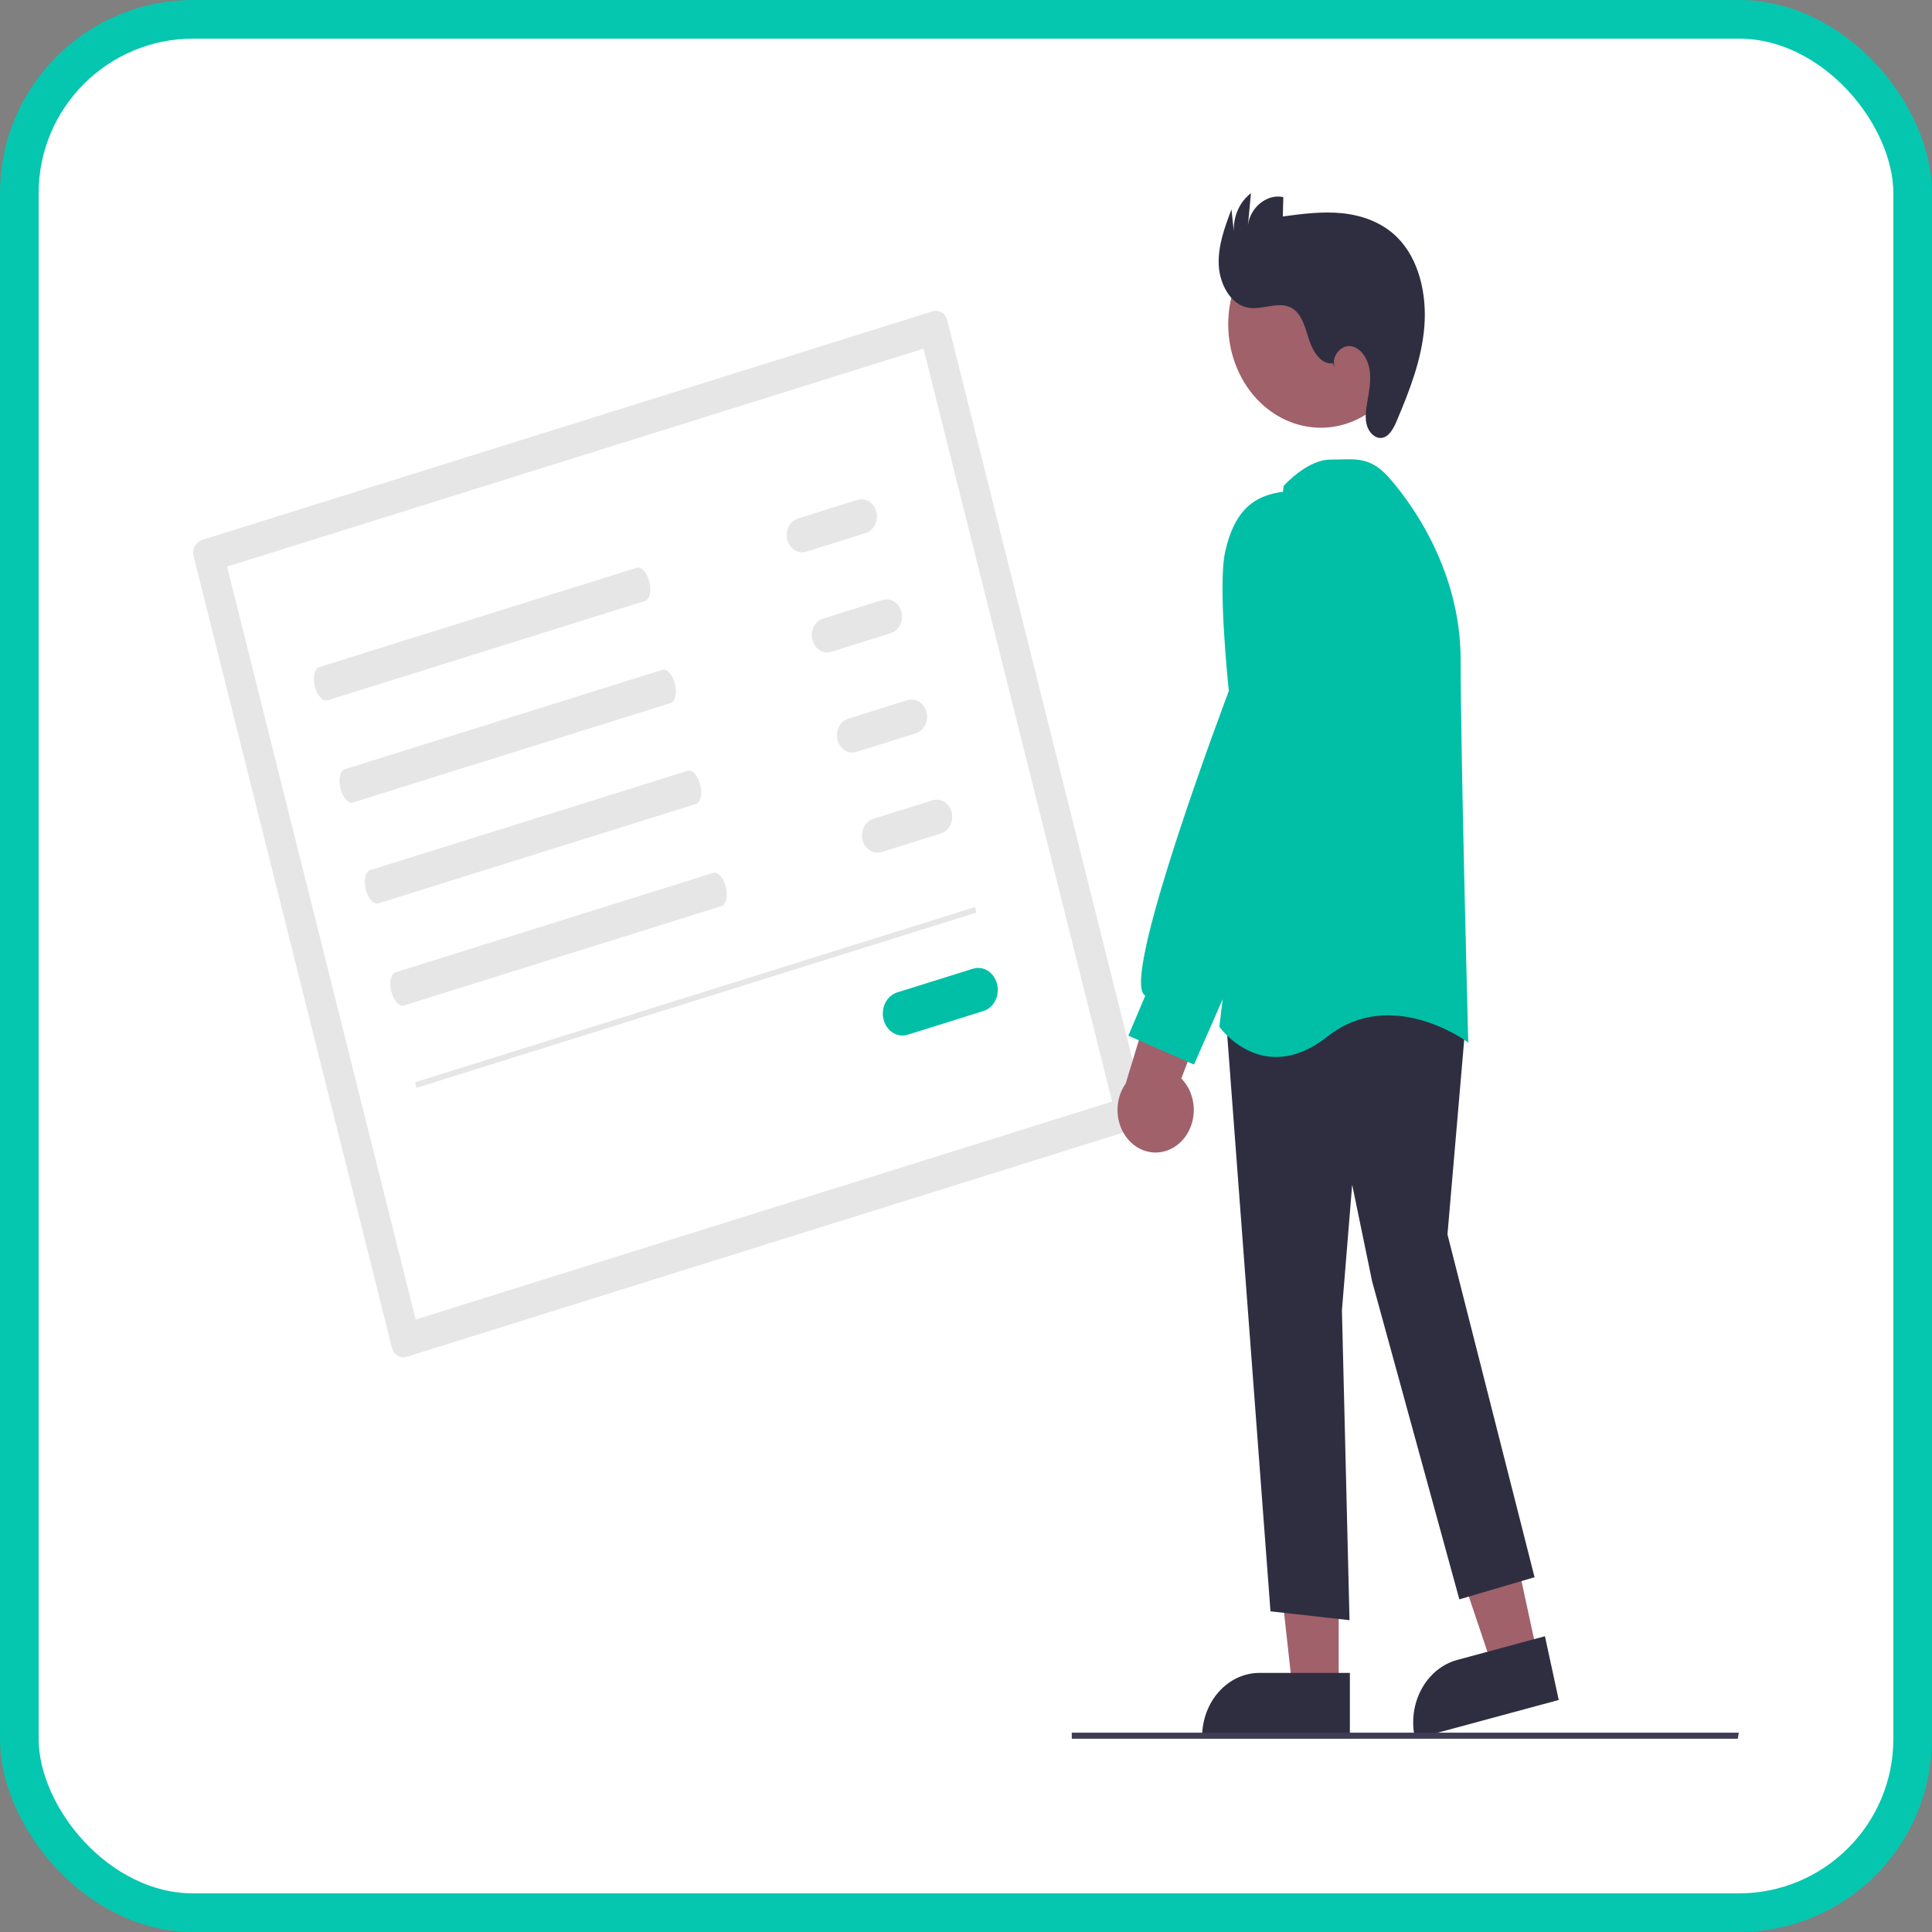
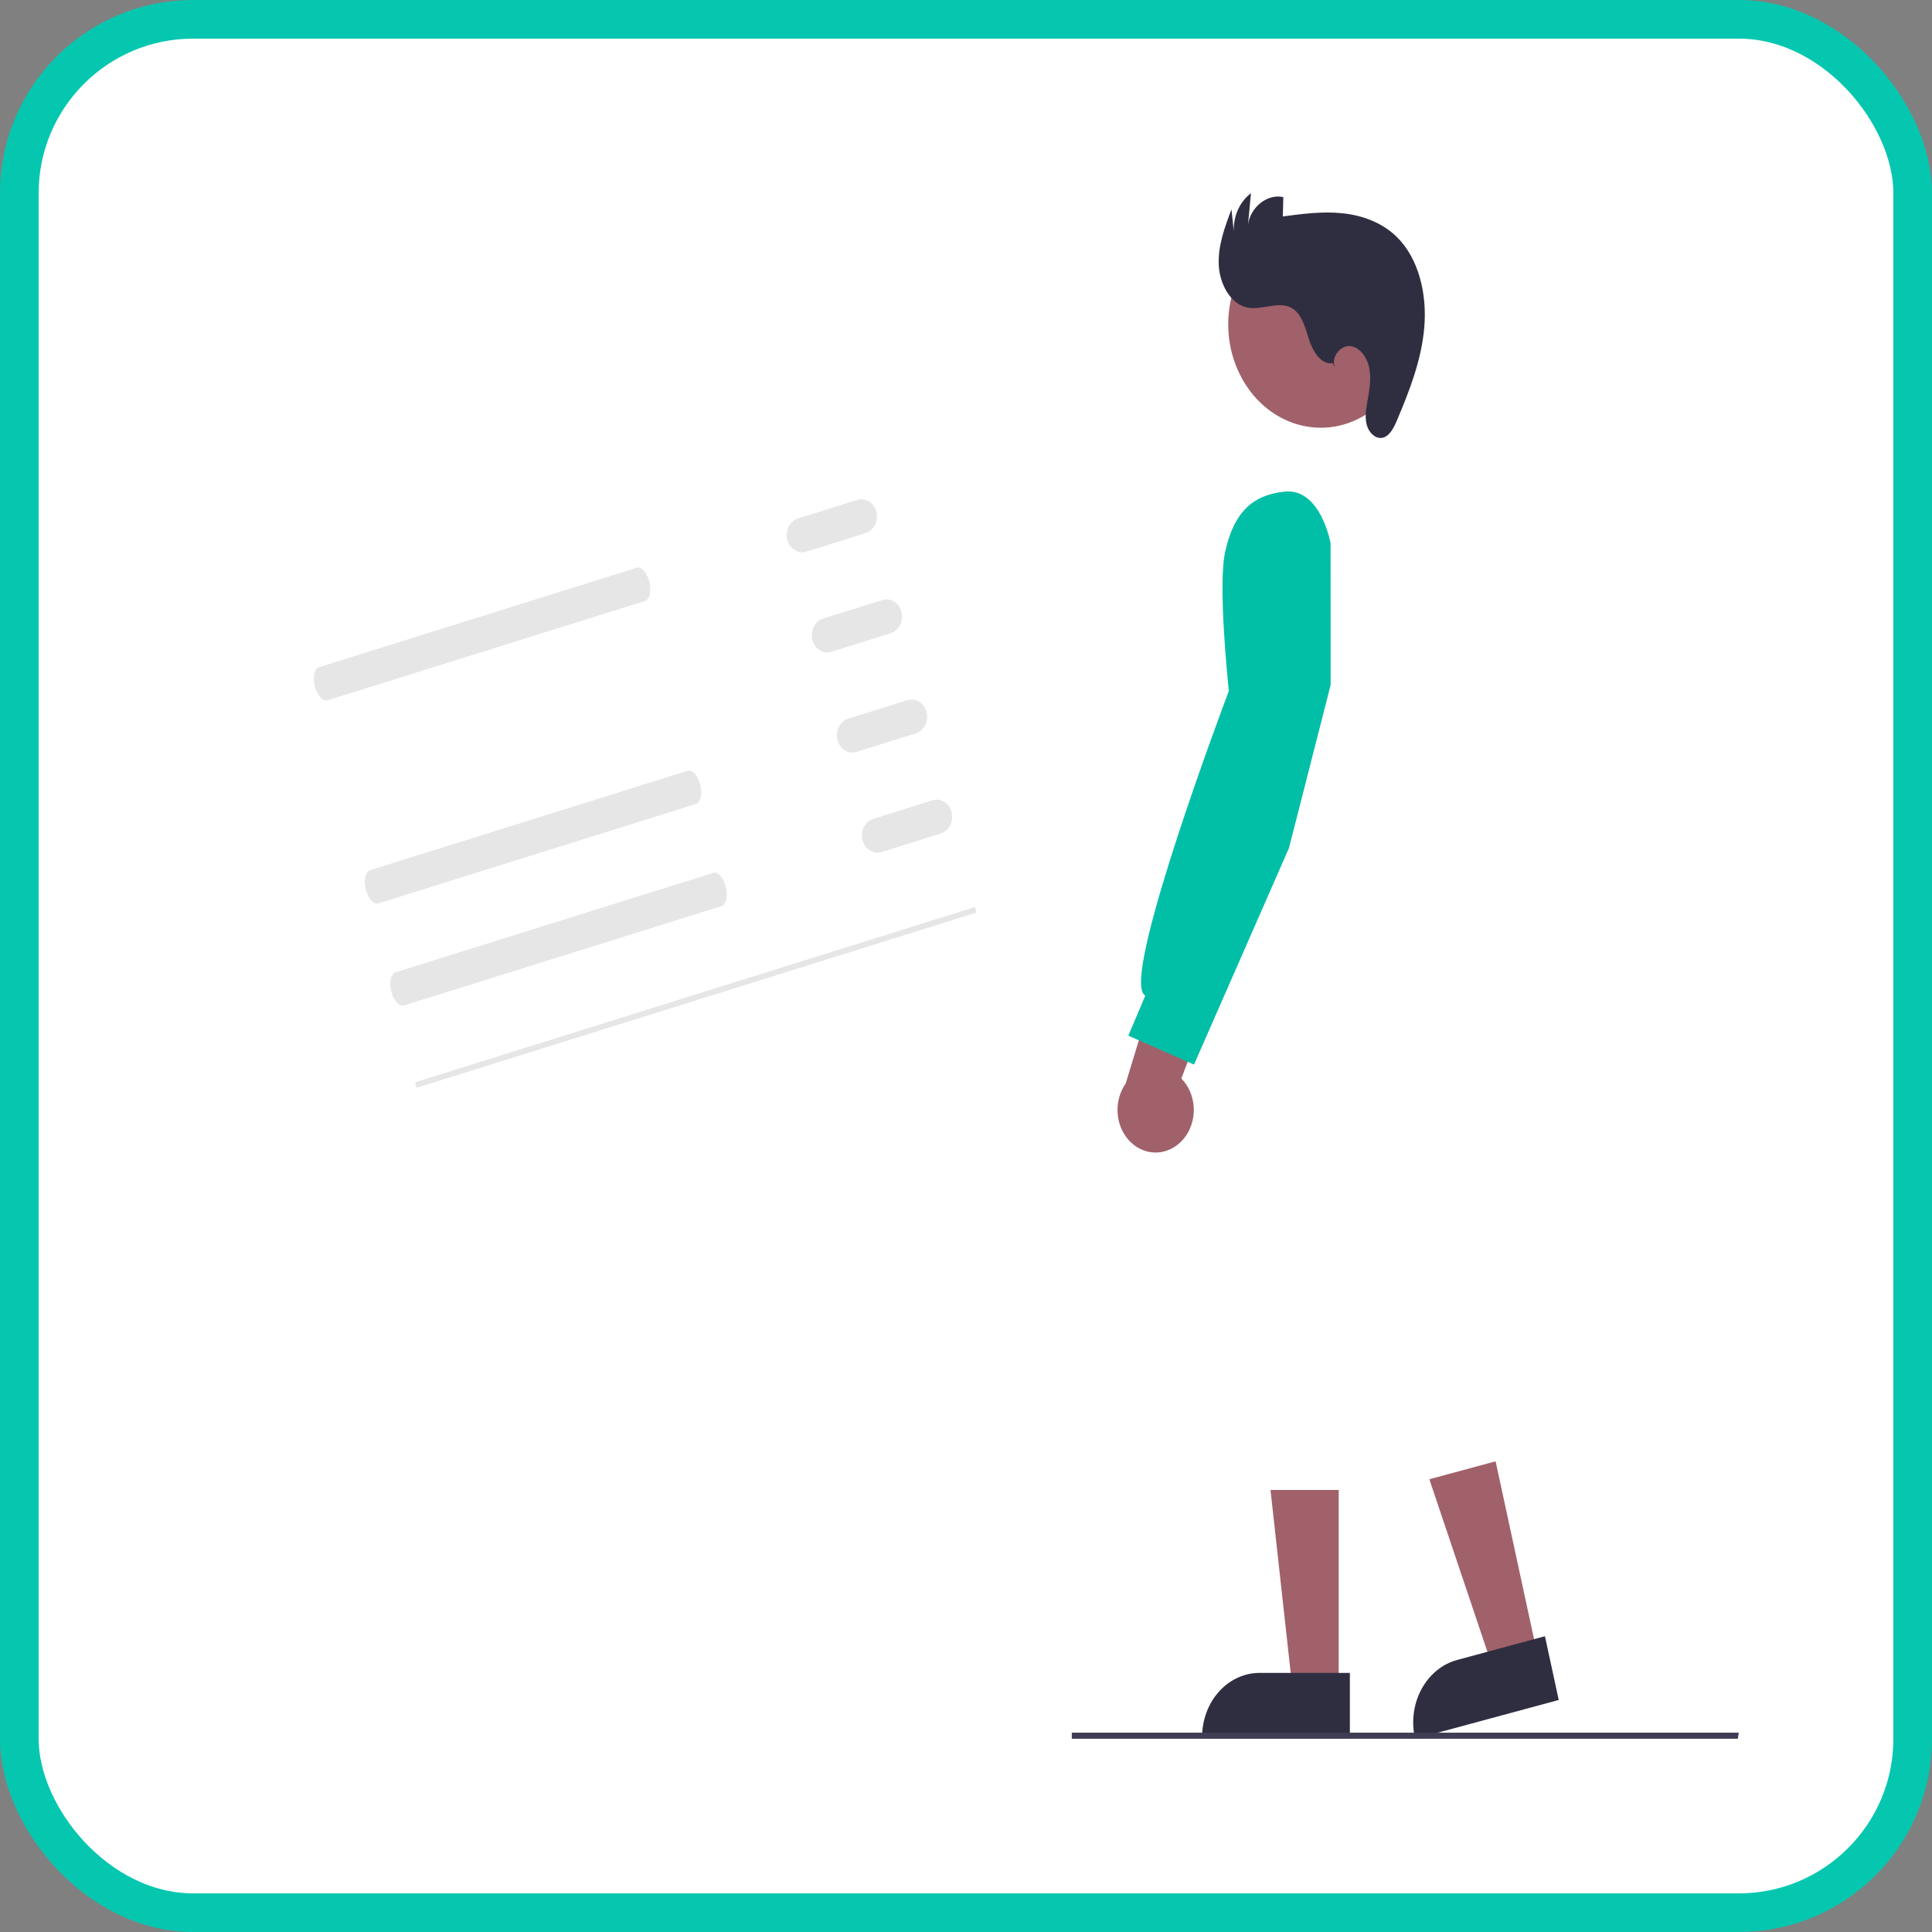
<svg xmlns="http://www.w3.org/2000/svg" width="100" height="100" viewBox="0 0 100 100" fill="none">
  <rect x="0" y="0" width="100" height="100" fill="#808080" stroke="none" />
  <rect x="1" y="1" width="98" height="98" rx="9" fill="white" stroke="#05C7B0" stroke-width="2" />
  <g clip-path="url(#clip0)">
-     <path d="M10.449 27.951C10.293 28 10.16 28.117 10.08 28.276C10 28.434 9.98 28.622 10.024 28.797L20.285 69.757C20.329 69.932 20.433 70.08 20.575 70.169C20.717 70.259 20.885 70.281 21.041 70.232L58.869 58.393C59.026 58.344 59.158 58.227 59.238 58.069C59.318 57.91 59.338 57.723 59.295 57.548L49.033 16.588C48.989 16.413 48.885 16.264 48.743 16.175C48.601 16.086 48.434 16.063 48.277 16.112L10.449 27.951Z" fill="#E6E6E6" />
    <path d="M21.516 68.298L57.563 57.016L47.801 18.046L11.753 29.328L21.516 68.298Z" fill="white" />
    <path d="M16.519 34.532C16.279 34.607 16.179 35.054 16.298 35.527C16.417 36.001 16.709 36.325 16.949 36.249L33.39 31.104C33.631 31.029 33.73 30.582 33.611 30.109C33.492 29.635 33.2 29.311 32.96 29.386L16.519 34.532Z" fill="#E6E6E6" />
-     <path d="M17.843 39.817C17.603 39.892 17.503 40.339 17.622 40.812C17.741 41.286 18.033 41.61 18.273 41.535L34.714 36.389C34.955 36.314 35.054 35.867 34.935 35.394C34.816 34.92 34.524 34.596 34.284 34.671L17.843 39.817Z" fill="#E6E6E6" />
    <path d="M19.152 45.041C18.911 45.116 18.812 45.563 18.931 46.036C19.049 46.51 19.342 46.834 19.582 46.759L36.023 41.613C36.263 41.538 36.362 41.092 36.244 40.618C36.125 40.144 35.833 39.82 35.593 39.896L19.152 45.041Z" fill="#E6E6E6" />
    <path d="M20.476 50.326C20.235 50.401 20.136 50.848 20.255 51.322C20.373 51.795 20.666 52.119 20.906 52.044L37.347 46.898C37.587 46.823 37.687 46.377 37.568 45.903C37.449 45.429 37.157 45.105 36.917 45.181L20.476 50.326Z" fill="#E6E6E6" />
    <path d="M41.303 26.836C41.202 26.867 41.108 26.921 41.025 26.993C40.943 27.066 40.874 27.155 40.822 27.257C40.771 27.36 40.738 27.472 40.725 27.588C40.713 27.705 40.721 27.823 40.749 27.936C40.777 28.048 40.825 28.154 40.89 28.246C40.955 28.338 41.035 28.415 41.127 28.473C41.218 28.53 41.319 28.567 41.423 28.581C41.527 28.595 41.633 28.585 41.734 28.554L44.807 27.592C45.011 27.528 45.184 27.376 45.287 27.17C45.391 26.964 45.417 26.72 45.36 26.492C45.303 26.265 45.168 26.072 44.983 25.956C44.799 25.84 44.581 25.81 44.377 25.874L41.303 26.836Z" fill="#E6E6E6" />
    <path d="M42.602 32.019C42.501 32.05 42.406 32.103 42.324 32.176C42.241 32.248 42.172 32.338 42.121 32.44C42.069 32.542 42.036 32.655 42.024 32.771C42.011 32.887 42.019 33.005 42.047 33.118C42.076 33.231 42.124 33.337 42.188 33.429C42.253 33.521 42.334 33.598 42.425 33.655C42.517 33.713 42.617 33.749 42.721 33.763C42.825 33.777 42.931 33.768 43.032 33.736L46.105 32.774C46.309 32.711 46.482 32.559 46.586 32.353C46.69 32.147 46.716 31.903 46.659 31.675C46.602 31.447 46.466 31.254 46.282 31.138C46.097 31.022 45.879 30.993 45.675 31.057L42.602 32.019Z" fill="#E6E6E6" />
    <path d="M43.9 37.201C43.799 37.233 43.705 37.286 43.622 37.359C43.54 37.431 43.471 37.521 43.42 37.623C43.368 37.725 43.335 37.837 43.323 37.954C43.31 38.07 43.319 38.188 43.347 38.301C43.375 38.413 43.423 38.519 43.488 38.611C43.552 38.703 43.633 38.78 43.724 38.837C43.815 38.895 43.916 38.932 44.02 38.946C44.124 38.96 44.229 38.951 44.33 38.919L47.404 37.957C47.608 37.893 47.78 37.742 47.884 37.535C47.988 37.329 48.014 37.086 47.957 36.858C47.9 36.63 47.764 36.437 47.58 36.321C47.395 36.205 47.177 36.176 46.974 36.239L43.9 37.201Z" fill="#E6E6E6" />
    <path d="M45.198 42.384C44.995 42.448 44.822 42.6 44.719 42.806C44.615 43.012 44.589 43.255 44.646 43.483C44.703 43.711 44.839 43.904 45.023 44.02C45.207 44.136 45.425 44.165 45.629 44.102L48.702 43.14C48.906 43.076 49.078 42.924 49.182 42.718C49.285 42.512 49.312 42.268 49.255 42.041C49.197 41.813 49.062 41.62 48.878 41.504C48.693 41.388 48.475 41.359 48.272 41.422L45.198 42.384Z" fill="#E6E6E6" />
-     <path d="M46.439 51.367C46.31 51.407 46.19 51.476 46.084 51.568C45.979 51.66 45.892 51.774 45.826 51.904C45.76 52.035 45.718 52.178 45.702 52.326C45.686 52.474 45.697 52.625 45.733 52.769C45.769 52.912 45.83 53.047 45.912 53.164C45.995 53.282 46.097 53.38 46.214 53.453C46.33 53.526 46.459 53.573 46.591 53.59C46.724 53.608 46.858 53.596 46.987 53.556L50.903 52.33C51.163 52.249 51.383 52.056 51.515 51.793C51.648 51.531 51.681 51.22 51.608 50.93C51.536 50.639 51.363 50.393 51.128 50.245C50.893 50.098 50.615 50.06 50.355 50.142V50.142L46.439 51.367Z" fill="#00BFA6" />
    <path d="M50.469 46.947L21.489 56.017L21.561 56.305L50.541 47.235L50.469 46.947Z" fill="#E6E6E6" />
    <path d="M79.579 85.658L77.255 86.286L73.982 76.565L77.412 75.638L79.579 85.658Z" fill="#A0616A" />
    <path d="M73.245 90L73.229 89.927C73.045 89.072 73.172 88.169 73.583 87.418C73.993 86.666 74.653 86.128 75.419 85.92L79.966 84.691L80.68 87.991L73.245 90Z" fill="#2F2E41" />
    <path d="M69.29 87.428L66.899 87.428L65.761 77.119L69.29 77.119L69.29 87.428Z" fill="#A0616A" />
    <path d="M69.869 89.984L62.22 89.984V89.909C62.22 89.029 62.533 88.184 63.09 87.562C63.648 86.939 64.403 86.589 65.191 86.589H65.191L69.869 86.59L69.869 89.984Z" fill="#2F2E41" />
-     <path d="M65.76 83.403L63.438 52.476L73.049 50.496L73.087 50.488L75.9 52.51L74.921 63.892L79.429 81.637L75.536 82.782L71.021 66.324L69.988 61.319L69.458 67.823L69.851 83.861L65.76 83.403Z" fill="#2F2E41" />
-     <path d="M63.14 53.178L63.115 53.142L66.436 25.191L66.44 25.155L66.464 25.128C66.513 25.074 67.676 23.788 68.873 23.788C69.046 23.788 69.211 23.784 69.368 23.779C70.284 23.753 71.008 23.731 71.868 24.692C72.744 25.672 75.602 29.247 75.602 34.144C75.602 38.883 75.988 53.613 75.992 53.761L75.998 53.969L75.841 53.856C75.803 53.828 71.959 51.092 68.734 53.635C67.727 54.43 66.822 54.709 66.047 54.709C64.246 54.709 63.156 53.199 63.14 53.178Z" fill="#00BFA6" />
    <path d="M70.662 21.482C72.984 20.064 73.837 16.811 72.568 14.216C71.299 11.621 68.388 10.667 66.067 12.086C63.745 13.504 62.892 16.758 64.161 19.352C65.43 21.947 68.341 22.901 70.662 21.482Z" fill="#A0616A" />
    <path d="M61.031 59.184C61.258 58.988 61.443 58.738 61.574 58.453C61.705 58.168 61.779 57.855 61.79 57.534C61.801 57.214 61.748 56.895 61.637 56.6C61.526 56.304 61.358 56.04 61.145 55.825L63.866 48.653L60.303 49.386L58.266 56.084C57.967 56.508 57.817 57.039 57.845 57.578C57.872 58.116 58.076 58.625 58.417 59.007C58.758 59.389 59.212 59.618 59.694 59.651C60.176 59.684 60.652 59.517 61.031 59.184H61.031Z" fill="#A0616A" />
    <path d="M58.403 53.605L59.279 51.538C59.225 51.501 59.18 51.45 59.15 51.388C58.331 49.803 63.275 36.636 63.605 35.763C63.554 35.288 63.035 30.255 63.415 28.558C63.861 26.561 64.779 25.63 66.482 25.446C68.36 25.249 68.867 28.099 68.871 28.128L68.873 35.457L66.718 43.893L61.802 55.102L58.403 53.605Z" fill="#00BFA6" />
    <path d="M68.977 18.801C68.403 18.885 67.97 18.228 67.769 17.621C67.568 17.014 67.415 16.307 66.916 15.979C66.234 15.531 65.361 16.07 64.581 15.922C63.7 15.755 63.127 14.712 63.082 13.714C63.037 12.717 63.392 11.758 63.741 10.838L63.862 11.981C63.846 11.594 63.919 11.208 64.074 10.861C64.229 10.514 64.462 10.218 64.749 10L64.592 11.677C64.69 10.737 65.596 10.009 66.424 10.204L66.399 11.203C67.416 11.068 68.443 10.933 69.463 11.036C70.484 11.139 71.511 11.5 72.285 12.251C73.442 13.374 73.864 15.225 73.722 16.93C73.58 18.636 72.95 20.238 72.294 21.787C72.129 22.176 71.9 22.615 71.517 22.665C71.173 22.71 70.858 22.388 70.751 22.02C70.644 21.651 70.696 21.251 70.76 20.871C70.857 20.296 70.979 19.708 70.888 19.132C70.797 18.556 70.426 17.986 69.907 17.916C69.387 17.845 68.856 18.509 69.105 19.023L68.977 18.801Z" fill="#2F2E41" />
    <path d="M89.949 89.997H55.475V89.682H90L89.949 89.997Z" fill="#3F3D56" />
  </g>
  <defs>
    <clipPath id="clip0">
      <rect width="80" height="80" fill="white" transform="translate(10 10)" />
    </clipPath>
  </defs>
</svg>